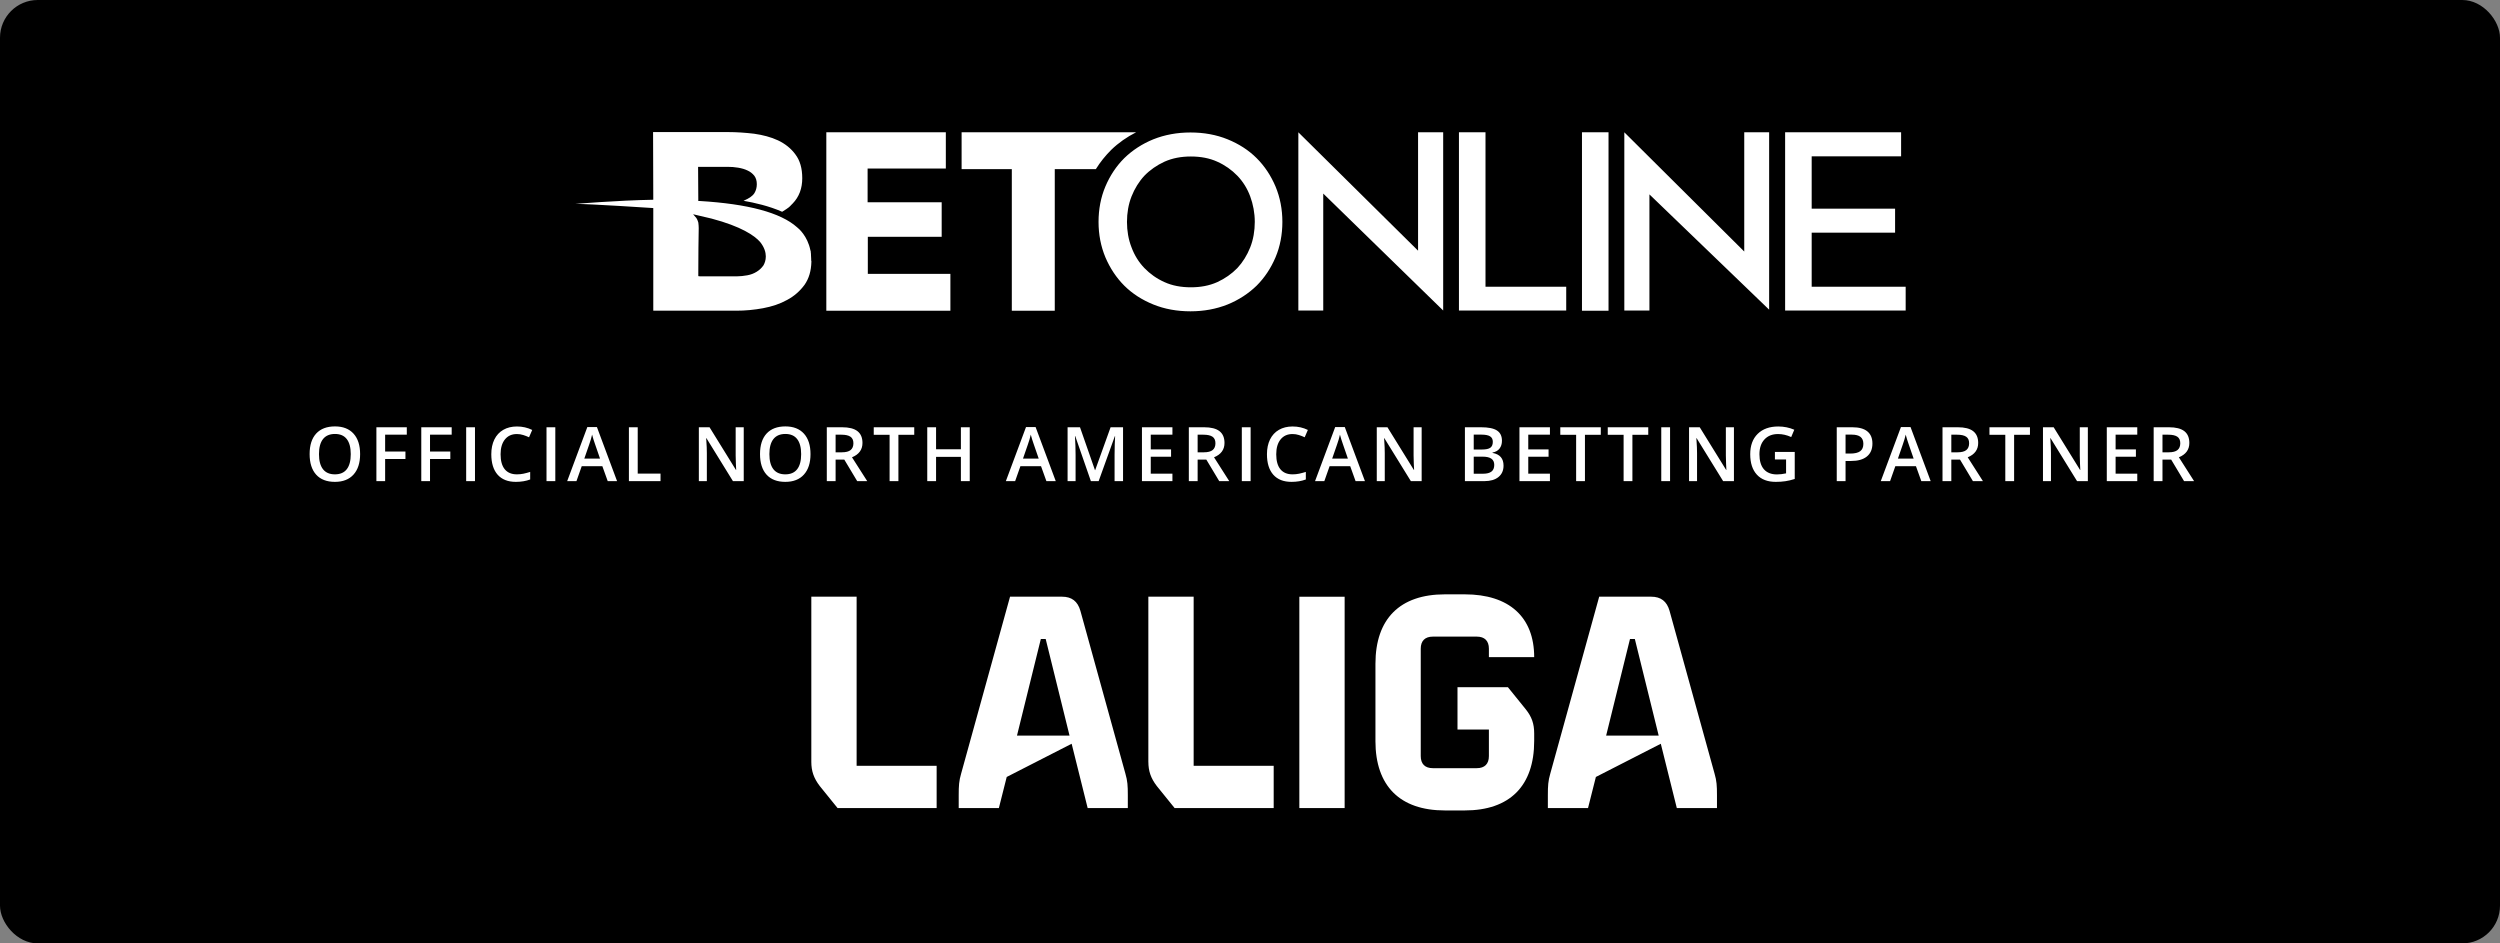
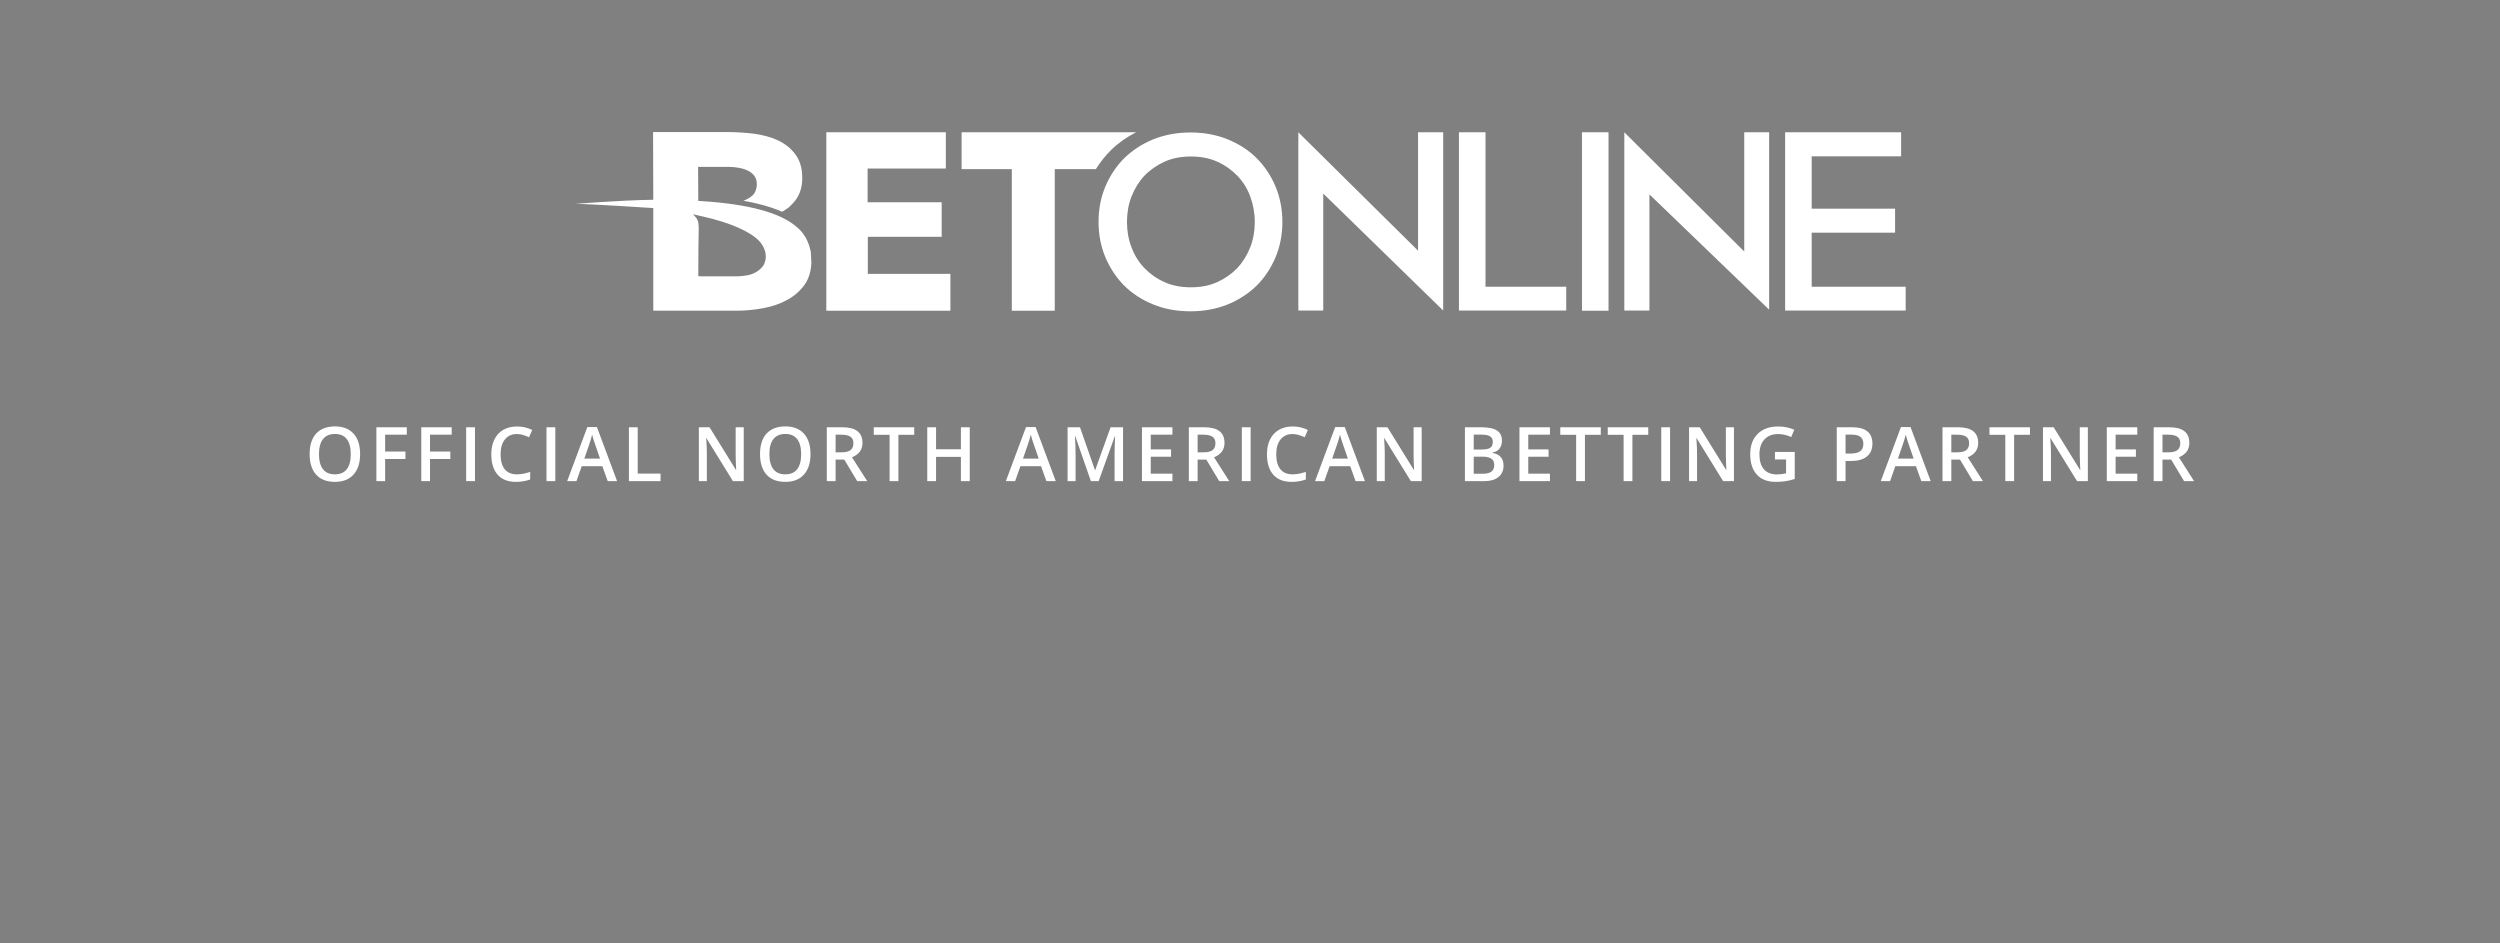
<svg xmlns="http://www.w3.org/2000/svg" width="265" height="100" viewBox="0 0 265 100" fill="none">
  <rect x="0" y="0" width="265" height="100" fill="#808080" stroke="none" />
-   <rect width="265" height="100" rx="4" fill="black" />
  <path fill-rule="evenodd" clip-rule="evenodd" d="M85.985 27.449V27.559C85.985 27.603 85.985 27.647 86.007 27.669V27.756C85.985 28.722 85.743 29.534 85.281 30.192C84.797 30.85 84.181 31.398 83.433 31.793C82.686 32.21 81.828 32.495 80.882 32.671C79.936 32.846 78.991 32.934 78.045 32.934H69.248V22.052H69.204C69.204 22.052 62.562 21.613 61 21.613C61 21.613 65.443 21.24 69.204 21.174H69.248L69.226 14H77.165C78.089 14 79.013 14.066 79.936 14.175C80.86 14.307 81.718 14.527 82.466 14.878C83.213 15.229 83.851 15.733 84.313 16.369C84.797 17.006 85.039 17.84 85.039 18.893C85.039 19.968 84.709 20.867 84.027 21.569L83.851 21.745C83.851 21.745 83.785 21.833 83.631 21.964L83.629 21.966L83.629 21.966C83.454 22.097 83.278 22.228 83.015 22.381C82.993 22.392 82.977 22.403 82.96 22.414L82.96 22.414L82.959 22.415C82.943 22.425 82.927 22.436 82.906 22.447C81.52 21.833 79.958 21.482 78.815 21.284C79.496 20.999 79.782 20.714 79.87 20.604C79.903 20.572 79.923 20.54 79.949 20.499C79.958 20.484 79.969 20.468 79.98 20.45C80.134 20.187 80.222 19.88 80.222 19.529C80.222 19.156 80.134 18.871 79.958 18.629C79.76 18.388 79.54 18.212 79.255 18.081C78.947 17.927 78.617 17.84 78.243 17.774C77.869 17.708 77.495 17.686 77.143 17.686H73.998L74.02 21.306H74.174C79.277 21.613 82.751 22.535 84.489 24.092C84.665 24.224 85.589 25.014 85.897 26.506L85.941 26.659V26.725C85.941 26.758 85.946 26.791 85.952 26.824C85.957 26.857 85.963 26.89 85.963 26.923V27.01C85.963 27.087 85.968 27.159 85.974 27.23C85.979 27.301 85.985 27.372 85.985 27.449ZM80.948 28.085L80.97 28.042C81.124 27.756 81.498 26.813 80.574 25.65C79.98 24.97 78.573 24.005 75.428 23.171L73.47 22.71L73.734 23.017L73.778 23.061C73.784 23.072 73.793 23.085 73.805 23.102L73.807 23.105C73.844 23.158 73.905 23.244 73.954 23.39L74.02 23.588L74.026 23.637C74.046 23.815 74.064 23.979 74.064 24.18C74.042 24.773 74.02 27.625 74.02 28.875V29.27L74.196 29.292H78.111C78.463 29.292 78.837 29.248 79.211 29.182C79.585 29.117 79.914 28.985 80.2 28.809C80.486 28.634 80.728 28.415 80.926 28.129C80.926 28.129 80.948 28.107 80.948 28.085ZM87.59 32.936V14.023H100.258V17.863H91.966V21.439H99.818V25.103H91.989V29.03H100.742V32.936H87.59ZM120.426 14.023C119.437 14.528 118.557 15.142 117.787 15.888C117.171 16.503 116.621 17.183 116.16 17.929H111.805V32.936H107.252V17.929H101.93V14.023H120.426ZM130.125 14.767C131.313 15.25 132.347 15.908 133.204 16.764C134.062 17.619 134.722 18.628 135.206 19.769C135.69 20.932 135.932 22.183 135.932 23.521C135.932 24.859 135.69 26.132 135.206 27.273C134.722 28.414 134.062 29.423 133.204 30.279C132.347 31.112 131.313 31.792 130.125 32.275C128.916 32.758 127.596 32.999 126.189 32.999C124.759 32.999 123.439 32.758 122.252 32.275C121.064 31.792 120.03 31.134 119.173 30.279C118.337 29.445 117.655 28.414 117.171 27.273C116.687 26.11 116.445 24.859 116.445 23.521C116.445 22.183 116.687 20.91 117.171 19.769C117.655 18.628 118.315 17.619 119.173 16.764C120.03 15.93 121.064 15.25 122.252 14.767C123.461 14.284 124.781 14.043 126.189 14.043C127.618 14.043 128.938 14.284 130.125 14.767ZM132.523 26.22C132.853 25.386 133.007 24.465 133.007 23.521C133.007 22.578 132.831 21.656 132.523 20.822C132.215 19.989 131.753 19.243 131.159 18.628C130.565 18.014 129.861 17.509 129.026 17.137C128.212 16.764 127.266 16.588 126.233 16.588C125.199 16.588 124.275 16.764 123.439 17.137C122.626 17.509 121.9 18.014 121.306 18.628C120.734 19.243 120.272 19.989 119.942 20.822C119.613 21.656 119.459 22.578 119.459 23.521C119.459 24.465 119.613 25.386 119.942 26.22C120.25 27.053 120.712 27.799 121.306 28.414C121.9 29.028 122.604 29.533 123.439 29.906C124.253 30.279 125.199 30.454 126.233 30.454C127.266 30.454 128.19 30.279 129.026 29.906C129.839 29.533 130.565 29.028 131.159 28.414C131.731 27.799 132.193 27.053 132.523 26.22ZM154.648 14.023H157.463V30.391H166.019V32.914H154.648V14.023ZM167.689 14.023H170.504V32.936H167.689V14.023ZM192.038 24.664V30.391H202.001V32.914H189.223V14.023H201.517V16.569H192.038V22.119H200.879V24.664H192.038ZM137.625 14.023L150.315 26.573V14.023H152.977V32.914L140.264 20.518V32.914H137.625V14.023ZM172.178 14.023L184.89 26.661V14.023H187.529V32.826L174.839 20.605V32.914H172.178V14.023Z" fill="white" />
-   <path d="M86 80.76V63.248H90.802V81.175H99.284V85.658H88.785L86.896 83.321C86.256 82.489 86 81.721 86 80.76ZM101.879 82.007L107.065 63.249H112.571C113.596 63.249 114.235 63.73 114.524 64.754L119.293 82.007C119.517 82.776 119.549 83.287 119.549 84.28V85.656H115.292L113.595 78.838L106.712 82.358L105.88 85.656H101.623V84.28C101.623 83.287 101.655 82.776 101.879 82.007ZM113.371 77.975L110.842 67.731H110.329L107.8 77.975H113.371ZM121.725 80.76V63.248H126.527V81.175H135.011V85.658H124.512L122.622 83.321C121.982 82.489 121.727 81.721 121.727 80.76H121.725ZM137.73 63.251H142.532V85.658H137.73V63.251ZM145.797 78.544V70.363C145.797 65.594 148.391 63 153.16 63H155.262C159.968 63 162.624 65.402 162.624 69.659H157.823V68.763C157.823 67.931 157.374 67.482 156.542 67.482H151.88C151.048 67.482 150.599 67.931 150.599 68.763V80.145C150.599 80.978 151.048 81.426 151.88 81.426H156.543C157.374 81.426 157.823 80.978 157.823 80.145V77.329H154.494V72.846H159.84L161.729 75.183C162.369 75.982 162.624 76.719 162.624 77.744V78.544C162.624 83.313 160.032 85.907 155.262 85.907H153.16C148.39 85.907 145.796 83.313 145.796 78.544H145.797ZM164.329 82.007L169.515 63.249H175.021C176.046 63.249 176.685 63.73 176.974 64.754L181.744 82.007C181.968 82.776 181.999 83.287 181.999 84.28V85.656H177.742L176.045 78.838L169.163 82.358L168.33 85.656H164.073V84.28C164.073 83.287 164.105 82.776 164.329 82.007ZM175.821 77.975L173.292 67.731H172.779L170.25 77.975H175.821Z" fill="white" />
-   <path d="M38.172 48.137C38.172 49.066 37.939 49.789 37.473 50.305C37.009 50.82 36.352 51.078 35.5 51.078C34.638 51.078 33.975 50.823 33.512 50.312C33.051 49.8 32.82 49.072 32.82 48.129C32.82 47.186 33.052 46.462 33.516 45.957C33.982 45.452 34.646 45.199 35.508 45.199C36.357 45.199 37.013 45.456 37.477 45.969C37.94 46.482 38.172 47.204 38.172 48.137ZM33.812 48.137C33.812 48.84 33.954 49.374 34.238 49.738C34.522 50.1 34.943 50.281 35.5 50.281C36.055 50.281 36.473 50.102 36.754 49.742C37.038 49.383 37.18 48.848 37.18 48.137C37.18 47.436 37.039 46.905 36.758 46.543C36.479 46.181 36.062 46 35.508 46C34.948 46 34.525 46.181 34.238 46.543C33.954 46.905 33.812 47.436 33.812 48.137ZM40.824 51H39.898V45.289H43.121V46.078H40.824V47.863H42.977V48.656H40.824V51ZM45.582 51H44.656V45.289H47.879V46.078H45.582V47.863H47.734V48.656H45.582V51ZM49.414 51V45.289H50.348V51H49.414ZM54.789 46.008C54.253 46.008 53.831 46.198 53.523 46.578C53.216 46.958 53.062 47.483 53.062 48.152C53.062 48.853 53.21 49.383 53.504 49.742C53.801 50.102 54.229 50.281 54.789 50.281C55.031 50.281 55.266 50.258 55.492 50.211C55.719 50.161 55.954 50.099 56.199 50.023V50.824C55.751 50.993 55.243 51.078 54.676 51.078C53.84 51.078 53.198 50.825 52.75 50.32C52.302 49.812 52.078 49.087 52.078 48.145C52.078 47.551 52.186 47.031 52.402 46.586C52.621 46.141 52.936 45.8 53.348 45.562C53.759 45.325 54.242 45.207 54.797 45.207C55.38 45.207 55.919 45.329 56.414 45.574L56.078 46.352C55.885 46.26 55.681 46.181 55.465 46.113C55.251 46.043 55.026 46.008 54.789 46.008ZM57.93 51V45.289H58.863V51H57.93ZM64.418 51L63.848 49.414H61.664L61.105 51H60.121L62.258 45.266H63.273L65.41 51H64.418ZM63.602 48.609L63.066 47.055C63.027 46.95 62.973 46.786 62.902 46.562C62.835 46.339 62.788 46.175 62.762 46.07C62.691 46.391 62.589 46.741 62.453 47.121L61.938 48.609H63.602ZM66.664 51V45.289H67.598V50.199H70.016V51H66.664ZM78.836 51H77.691L74.883 46.449H74.852L74.871 46.703C74.908 47.188 74.926 47.63 74.926 48.031V51H74.078V45.289H75.211L78.012 49.816H78.035C78.03 49.757 78.019 49.539 78.004 49.164C77.988 48.786 77.981 48.492 77.981 48.281V45.289H78.836V51ZM85.914 48.137C85.914 49.066 85.681 49.789 85.215 50.305C84.751 50.82 84.094 51.078 83.242 51.078C82.38 51.078 81.717 50.823 81.254 50.312C80.793 49.8 80.562 49.072 80.562 48.129C80.562 47.186 80.794 46.462 81.258 45.957C81.724 45.452 82.388 45.199 83.25 45.199C84.099 45.199 84.755 45.456 85.219 45.969C85.682 46.482 85.914 47.204 85.914 48.137ZM81.555 48.137C81.555 48.84 81.697 49.374 81.981 49.738C82.264 50.1 82.685 50.281 83.242 50.281C83.797 50.281 84.215 50.102 84.496 49.742C84.78 49.383 84.922 48.848 84.922 48.137C84.922 47.436 84.781 46.905 84.5 46.543C84.221 46.181 83.805 46 83.25 46C82.69 46 82.267 46.181 81.981 46.543C81.697 46.905 81.555 47.436 81.555 48.137ZM88.574 47.945H89.223C89.658 47.945 89.973 47.865 90.168 47.703C90.363 47.542 90.461 47.302 90.461 46.984C90.461 46.661 90.356 46.43 90.144 46.289C89.934 46.148 89.616 46.078 89.191 46.078H88.574V47.945ZM88.574 48.719V51H87.641V45.289H89.254C89.991 45.289 90.537 45.427 90.891 45.703C91.245 45.979 91.422 46.396 91.422 46.953C91.422 47.664 91.052 48.171 90.312 48.473L91.926 51H90.863L89.496 48.719H88.574ZM95.231 51H94.297V46.09H92.617V45.289H96.91V46.09H95.231V51ZM102.793 51H101.855V48.426H99.223V51H98.289V45.289H99.223V47.625H101.855V45.289H102.793V51ZM110.918 51L110.348 49.414H108.164L107.605 51H106.621L108.758 45.266H109.773L111.91 51H110.918ZM110.102 48.609L109.566 47.055C109.527 46.95 109.473 46.786 109.402 46.562C109.335 46.339 109.288 46.175 109.262 46.07C109.191 46.391 109.089 46.741 108.953 47.121L108.438 48.609H110.102ZM115.633 51L113.977 46.23H113.945C113.99 46.939 114.012 47.603 114.012 48.223V51H113.164V45.289H114.48L116.066 49.832H116.09L117.723 45.289H119.043V51H118.145V48.176C118.145 47.892 118.151 47.522 118.164 47.066C118.18 46.611 118.193 46.335 118.203 46.238H118.172L116.457 51H115.633ZM124.277 51H121.047V45.289H124.277V46.078H121.98V47.633H124.133V48.414H121.98V50.207H124.277V51ZM126.949 47.945H127.598C128.033 47.945 128.348 47.865 128.543 47.703C128.738 47.542 128.836 47.302 128.836 46.984C128.836 46.661 128.73 46.43 128.52 46.289C128.309 46.148 127.991 46.078 127.566 46.078H126.949V47.945ZM126.949 48.719V51H126.016V45.289H127.629C128.366 45.289 128.911 45.427 129.266 45.703C129.62 45.979 129.797 46.396 129.797 46.953C129.797 47.664 129.427 48.171 128.688 48.473L130.301 51H129.238L127.871 48.719H126.949ZM131.633 51V45.289H132.566V51H131.633ZM137.008 46.008C136.471 46.008 136.049 46.198 135.742 46.578C135.435 46.958 135.281 47.483 135.281 48.152C135.281 48.853 135.428 49.383 135.723 49.742C136.02 50.102 136.448 50.281 137.008 50.281C137.25 50.281 137.484 50.258 137.711 50.211C137.938 50.161 138.173 50.099 138.418 50.023V50.824C137.97 50.993 137.462 51.078 136.895 51.078C136.059 51.078 135.417 50.825 134.969 50.32C134.521 49.812 134.297 49.087 134.297 48.145C134.297 47.551 134.405 47.031 134.621 46.586C134.84 46.141 135.155 45.8 135.566 45.562C135.978 45.325 136.461 45.207 137.016 45.207C137.599 45.207 138.138 45.329 138.633 45.574L138.297 46.352C138.104 46.26 137.9 46.181 137.684 46.113C137.47 46.043 137.245 46.008 137.008 46.008ZM143.691 51L143.121 49.414H140.938L140.379 51H139.395L141.531 45.266H142.547L144.684 51H143.691ZM142.875 48.609L142.34 47.055C142.301 46.95 142.246 46.786 142.176 46.562C142.108 46.339 142.061 46.175 142.035 46.07C141.965 46.391 141.862 46.741 141.727 47.121L141.211 48.609H142.875ZM150.695 51H149.551L146.742 46.449H146.711L146.73 46.703C146.767 47.188 146.785 47.63 146.785 48.031V51H145.938V45.289H147.07L149.871 49.816H149.895C149.889 49.757 149.879 49.539 149.863 49.164C149.848 48.786 149.84 48.492 149.84 48.281V45.289H150.695V51ZM155.281 45.289H156.977C157.763 45.289 158.331 45.404 158.68 45.633C159.031 45.862 159.207 46.224 159.207 46.719C159.207 47.052 159.121 47.329 158.949 47.551C158.777 47.772 158.53 47.911 158.207 47.969V48.008C158.608 48.083 158.902 48.233 159.09 48.457C159.28 48.678 159.375 48.979 159.375 49.359C159.375 49.872 159.195 50.275 158.836 50.566C158.479 50.855 157.982 51 157.344 51H155.281V45.289ZM156.215 47.648H157.113C157.504 47.648 157.789 47.587 157.969 47.465C158.148 47.34 158.238 47.129 158.238 46.832C158.238 46.564 158.141 46.37 157.945 46.25C157.753 46.13 157.445 46.07 157.023 46.07H156.215V47.648ZM156.215 48.406V50.215H157.207C157.598 50.215 157.892 50.141 158.09 49.992C158.29 49.841 158.391 49.604 158.391 49.281C158.391 48.984 158.289 48.764 158.086 48.621C157.883 48.478 157.574 48.406 157.16 48.406H156.215ZM164.293 51H161.062V45.289H164.293V46.078H161.996V47.633H164.148V48.414H161.996V50.207H164.293V51ZM168.004 51H167.07V46.09H165.391V45.289H169.684V46.09H168.004V51ZM173.035 51H172.102V46.09H170.422V45.289H174.715V46.09H173.035V51ZM176.094 51V45.289H177.027V51H176.094ZM183.797 51H182.652L179.844 46.449H179.812L179.832 46.703C179.868 47.188 179.887 47.63 179.887 48.031V51H179.039V45.289H180.172L182.973 49.816H182.996C182.991 49.757 182.98 49.539 182.965 49.164C182.949 48.786 182.941 48.492 182.941 48.281V45.289H183.797V51ZM188.141 47.902H190.242V50.77C189.898 50.882 189.568 50.961 189.25 51.008C188.935 51.055 188.594 51.078 188.227 51.078C187.362 51.078 186.695 50.823 186.227 50.312C185.758 49.8 185.523 49.077 185.523 48.145C185.523 47.225 185.788 46.507 186.316 45.988C186.845 45.467 187.573 45.207 188.5 45.207C189.096 45.207 189.661 45.322 190.195 45.551L189.867 46.328C189.404 46.115 188.94 46.008 188.477 46.008C187.867 46.008 187.385 46.199 187.031 46.582C186.677 46.965 186.5 47.488 186.5 48.152C186.5 48.85 186.659 49.382 186.977 49.746C187.297 50.108 187.757 50.289 188.355 50.289C188.658 50.289 188.98 50.251 189.324 50.176V48.703H188.141V47.902ZM198.477 47.016C198.477 47.612 198.281 48.069 197.891 48.387C197.5 48.704 196.944 48.863 196.223 48.863H195.629V51H194.695V45.289H196.34C197.053 45.289 197.587 45.435 197.941 45.727C198.298 46.018 198.477 46.448 198.477 47.016ZM195.629 48.078H196.125C196.604 48.078 196.956 47.995 197.18 47.828C197.404 47.661 197.516 47.401 197.516 47.047C197.516 46.719 197.415 46.474 197.215 46.312C197.014 46.151 196.702 46.07 196.277 46.07H195.629V48.078ZM203.66 51L203.09 49.414H200.906L200.348 51H199.363L201.5 45.266H202.516L204.652 51H203.66ZM202.844 48.609L202.309 47.055C202.27 46.95 202.215 46.786 202.145 46.562C202.077 46.339 202.03 46.175 202.004 46.07C201.934 46.391 201.831 46.741 201.695 47.121L201.18 48.609H202.844ZM206.84 47.945H207.488C207.923 47.945 208.238 47.865 208.434 47.703C208.629 47.542 208.727 47.302 208.727 46.984C208.727 46.661 208.621 46.43 208.41 46.289C208.199 46.148 207.882 46.078 207.457 46.078H206.84V47.945ZM206.84 48.719V51H205.906V45.289H207.52C208.257 45.289 208.802 45.427 209.156 45.703C209.51 45.979 209.688 46.396 209.688 46.953C209.688 47.664 209.318 48.171 208.578 48.473L210.191 51H209.129L207.762 48.719H206.84ZM213.496 51H212.562V46.09H210.883V45.289H215.176V46.09H213.496V51ZM221.312 51H220.168L217.359 46.449H217.328L217.348 46.703C217.384 47.188 217.402 47.63 217.402 48.031V51H216.555V45.289H217.688L220.488 49.816H220.512C220.507 49.757 220.496 49.539 220.48 49.164C220.465 48.786 220.457 48.492 220.457 48.281V45.289H221.312V51ZM226.551 51H223.32V45.289H226.551V46.078H224.254V47.633H226.406V48.414H224.254V50.207H226.551V51ZM229.223 47.945H229.871C230.306 47.945 230.621 47.865 230.816 47.703C231.012 47.542 231.109 47.302 231.109 46.984C231.109 46.661 231.004 46.43 230.793 46.289C230.582 46.148 230.264 46.078 229.84 46.078H229.223V47.945ZM229.223 48.719V51H228.289V45.289H229.902C230.639 45.289 231.185 45.427 231.539 45.703C231.893 45.979 232.07 46.396 232.07 46.953C232.07 47.664 231.701 48.171 230.961 48.473L232.574 51H231.512L230.145 48.719H229.223Z" fill="white" />
+   <path d="M38.172 48.137C38.172 49.066 37.939 49.789 37.473 50.305C37.009 50.82 36.352 51.078 35.5 51.078C34.638 51.078 33.975 50.823 33.512 50.312C33.051 49.8 32.82 49.072 32.82 48.129C32.82 47.186 33.052 46.462 33.516 45.957C33.982 45.452 34.646 45.199 35.508 45.199C36.357 45.199 37.013 45.456 37.477 45.969C37.94 46.482 38.172 47.204 38.172 48.137ZM33.812 48.137C33.812 48.84 33.954 49.374 34.238 49.738C34.522 50.1 34.943 50.281 35.5 50.281C36.055 50.281 36.473 50.102 36.754 49.742C37.038 49.383 37.18 48.848 37.18 48.137C37.18 47.436 37.039 46.905 36.758 46.543C36.479 46.181 36.062 46 35.508 46C34.948 46 34.525 46.181 34.238 46.543C33.954 46.905 33.812 47.436 33.812 48.137ZM40.824 51H39.898V45.289H43.121V46.078H40.824V47.863H42.977V48.656H40.824V51ZM45.582 51H44.656V45.289H47.879V46.078H45.582V47.863H47.734V48.656H45.582V51ZM49.414 51V45.289H50.348V51H49.414ZM54.789 46.008C54.253 46.008 53.831 46.198 53.523 46.578C53.216 46.958 53.062 47.483 53.062 48.152C53.062 48.853 53.21 49.383 53.504 49.742C53.801 50.102 54.229 50.281 54.789 50.281C55.031 50.281 55.266 50.258 55.492 50.211C55.719 50.161 55.954 50.099 56.199 50.023V50.824C55.751 50.993 55.243 51.078 54.676 51.078C53.84 51.078 53.198 50.825 52.75 50.32C52.302 49.812 52.078 49.087 52.078 48.145C52.078 47.551 52.186 47.031 52.402 46.586C52.621 46.141 52.936 45.8 53.348 45.562C53.759 45.325 54.242 45.207 54.797 45.207C55.38 45.207 55.919 45.329 56.414 45.574L56.078 46.352C55.885 46.26 55.681 46.181 55.465 46.113C55.251 46.043 55.026 46.008 54.789 46.008ZM57.93 51V45.289H58.863V51H57.93ZM64.418 51L63.848 49.414H61.664L61.105 51H60.121L62.258 45.266H63.273L65.41 51H64.418ZM63.602 48.609L63.066 47.055C63.027 46.95 62.973 46.786 62.902 46.562C62.835 46.339 62.788 46.175 62.762 46.07C62.691 46.391 62.589 46.741 62.453 47.121L61.938 48.609H63.602ZM66.664 51V45.289H67.598V50.199H70.016V51H66.664ZM78.836 51H77.691L74.883 46.449H74.852L74.871 46.703C74.908 47.188 74.926 47.63 74.926 48.031V51H74.078V45.289H75.211L78.012 49.816H78.035C78.03 49.757 78.019 49.539 78.004 49.164C77.988 48.786 77.981 48.492 77.981 48.281V45.289H78.836V51ZM85.914 48.137C85.914 49.066 85.681 49.789 85.215 50.305C84.751 50.82 84.094 51.078 83.242 51.078C82.38 51.078 81.717 50.823 81.254 50.312C80.793 49.8 80.562 49.072 80.562 48.129C80.562 47.186 80.794 46.462 81.258 45.957C81.724 45.452 82.388 45.199 83.25 45.199C84.099 45.199 84.755 45.456 85.219 45.969C85.682 46.482 85.914 47.204 85.914 48.137ZM81.555 48.137C81.555 48.84 81.697 49.374 81.981 49.738C82.264 50.1 82.685 50.281 83.242 50.281C83.797 50.281 84.215 50.102 84.496 49.742C84.78 49.383 84.922 48.848 84.922 48.137C84.922 47.436 84.781 46.905 84.5 46.543C84.221 46.181 83.805 46 83.25 46C82.69 46 82.267 46.181 81.981 46.543C81.697 46.905 81.555 47.436 81.555 48.137ZM88.574 47.945H89.223C89.658 47.945 89.973 47.865 90.168 47.703C90.363 47.542 90.461 47.302 90.461 46.984C90.461 46.661 90.356 46.43 90.144 46.289C89.934 46.148 89.616 46.078 89.191 46.078H88.574V47.945ZM88.574 48.719V51H87.641V45.289H89.254C89.991 45.289 90.537 45.427 90.891 45.703C91.245 45.979 91.422 46.396 91.422 46.953C91.422 47.664 91.052 48.171 90.312 48.473L91.926 51H90.863L89.496 48.719H88.574ZM95.231 51H94.297V46.09H92.617V45.289H96.91V46.09H95.231V51ZM102.793 51H101.855V48.426H99.223V51H98.289V45.289H99.223V47.625H101.855V45.289H102.793V51ZM110.918 51L110.348 49.414H108.164L107.605 51H106.621L108.758 45.266H109.773L111.91 51H110.918ZM110.102 48.609L109.566 47.055C109.527 46.95 109.473 46.786 109.402 46.562C109.335 46.339 109.288 46.175 109.262 46.07C109.191 46.391 109.089 46.741 108.953 47.121L108.438 48.609H110.102ZM115.633 51L113.977 46.23H113.945C113.99 46.939 114.012 47.603 114.012 48.223V51H113.164V45.289H114.48L116.066 49.832H116.09L117.723 45.289H119.043V51H118.145V48.176C118.145 47.892 118.151 47.522 118.164 47.066C118.18 46.611 118.193 46.335 118.203 46.238H118.172L116.457 51H115.633ZM124.277 51H121.047V45.289H124.277V46.078H121.98V47.633H124.133V48.414H121.98V50.207H124.277V51ZM126.949 47.945H127.598C128.033 47.945 128.348 47.865 128.543 47.703C128.738 47.542 128.836 47.302 128.836 46.984C128.836 46.661 128.73 46.43 128.52 46.289C128.309 46.148 127.991 46.078 127.566 46.078H126.949V47.945ZM126.949 48.719V51H126.016V45.289H127.629C128.366 45.289 128.911 45.427 129.266 45.703C129.62 45.979 129.797 46.396 129.797 46.953C129.797 47.664 129.427 48.171 128.688 48.473L130.301 51H129.238L127.871 48.719H126.949ZM131.633 51V45.289H132.566V51H131.633ZM137.008 46.008C136.471 46.008 136.049 46.198 135.742 46.578C135.435 46.958 135.281 47.483 135.281 48.152C135.281 48.853 135.428 49.383 135.723 49.742C136.02 50.102 136.448 50.281 137.008 50.281C137.25 50.281 137.484 50.258 137.711 50.211C137.938 50.161 138.173 50.099 138.418 50.023V50.824C137.97 50.993 137.462 51.078 136.895 51.078C136.059 51.078 135.417 50.825 134.969 50.32C134.521 49.812 134.297 49.087 134.297 48.145C134.297 47.551 134.405 47.031 134.621 46.586C134.84 46.141 135.155 45.8 135.566 45.562C135.978 45.325 136.461 45.207 137.016 45.207C137.599 45.207 138.138 45.329 138.633 45.574L138.297 46.352C138.104 46.26 137.9 46.181 137.684 46.113C137.47 46.043 137.245 46.008 137.008 46.008ZM143.691 51L143.121 49.414H140.938L140.379 51H139.395L141.531 45.266H142.547L144.684 51H143.691ZM142.875 48.609L142.34 47.055C142.301 46.95 142.246 46.786 142.176 46.562C142.108 46.339 142.061 46.175 142.035 46.07C141.965 46.391 141.862 46.741 141.727 47.121L141.211 48.609H142.875ZM150.695 51H149.551L146.742 46.449H146.711L146.73 46.703C146.767 47.188 146.785 47.63 146.785 48.031V51H145.938V45.289H147.07L149.871 49.816H149.895C149.889 49.757 149.879 49.539 149.863 49.164C149.848 48.786 149.84 48.492 149.84 48.281V45.289H150.695V51ZM155.281 45.289H156.977C157.763 45.289 158.331 45.404 158.68 45.633C159.031 45.862 159.207 46.224 159.207 46.719C159.207 47.052 159.121 47.329 158.949 47.551C158.777 47.772 158.53 47.911 158.207 47.969V48.008C158.608 48.083 158.902 48.233 159.09 48.457C159.28 48.678 159.375 48.979 159.375 49.359C159.375 49.872 159.195 50.275 158.836 50.566C158.479 50.855 157.982 51 157.344 51H155.281V45.289ZM156.215 47.648H157.113C157.504 47.648 157.789 47.587 157.969 47.465C158.148 47.34 158.238 47.129 158.238 46.832C158.238 46.564 158.141 46.37 157.945 46.25C157.753 46.13 157.445 46.07 157.023 46.07H156.215V47.648ZM156.215 48.406V50.215H157.207C157.598 50.215 157.892 50.141 158.09 49.992C158.29 49.841 158.391 49.604 158.391 49.281C158.391 48.984 158.289 48.764 158.086 48.621C157.883 48.478 157.574 48.406 157.16 48.406H156.215ZM164.293 51H161.062V45.289H164.293V46.078H161.996V47.633H164.148V48.414H161.996V50.207H164.293V51ZM168.004 51H167.07V46.09H165.391V45.289H169.684V46.09H168.004V51ZM173.035 51H172.102V46.09H170.422V45.289H174.715V46.09H173.035V51ZM176.094 51V45.289H177.027V51H176.094ZM183.797 51H182.652L179.844 46.449H179.812L179.832 46.703C179.868 47.188 179.887 47.63 179.887 48.031V51H179.039V45.289H180.172L182.973 49.816H182.996C182.991 49.757 182.98 49.539 182.965 49.164C182.949 48.786 182.941 48.492 182.941 48.281V45.289H183.797V51ZM188.141 47.902H190.242V50.77C189.898 50.882 189.568 50.961 189.25 51.008C188.935 51.055 188.594 51.078 188.227 51.078C187.362 51.078 186.695 50.823 186.227 50.312C185.758 49.8 185.523 49.077 185.523 48.145C185.523 47.225 185.788 46.507 186.316 45.988C186.845 45.467 187.573 45.207 188.5 45.207C189.096 45.207 189.661 45.322 190.195 45.551L189.867 46.328C189.404 46.115 188.94 46.008 188.477 46.008C187.867 46.008 187.385 46.199 187.031 46.582C186.677 46.965 186.5 47.488 186.5 48.152C186.5 48.85 186.659 49.382 186.977 49.746C187.297 50.108 187.757 50.289 188.355 50.289C188.658 50.289 188.98 50.251 189.324 50.176V48.703H188.141V47.902ZM198.477 47.016C198.477 47.612 198.281 48.069 197.891 48.387C197.5 48.704 196.944 48.863 196.223 48.863H195.629V51H194.695V45.289H196.34C197.053 45.289 197.587 45.435 197.941 45.727C198.298 46.018 198.477 46.448 198.477 47.016ZM195.629 48.078H196.125C196.604 48.078 196.956 47.995 197.18 47.828C197.404 47.661 197.516 47.401 197.516 47.047C197.516 46.719 197.415 46.474 197.215 46.312C197.014 46.151 196.702 46.07 196.277 46.07H195.629V48.078ZM203.66 51L203.09 49.414H200.906L200.348 51H199.363L201.5 45.266H202.516L204.652 51H203.66M202.844 48.609L202.309 47.055C202.27 46.95 202.215 46.786 202.145 46.562C202.077 46.339 202.03 46.175 202.004 46.07C201.934 46.391 201.831 46.741 201.695 47.121L201.18 48.609H202.844ZM206.84 47.945H207.488C207.923 47.945 208.238 47.865 208.434 47.703C208.629 47.542 208.727 47.302 208.727 46.984C208.727 46.661 208.621 46.43 208.41 46.289C208.199 46.148 207.882 46.078 207.457 46.078H206.84V47.945ZM206.84 48.719V51H205.906V45.289H207.52C208.257 45.289 208.802 45.427 209.156 45.703C209.51 45.979 209.688 46.396 209.688 46.953C209.688 47.664 209.318 48.171 208.578 48.473L210.191 51H209.129L207.762 48.719H206.84ZM213.496 51H212.562V46.09H210.883V45.289H215.176V46.09H213.496V51ZM221.312 51H220.168L217.359 46.449H217.328L217.348 46.703C217.384 47.188 217.402 47.63 217.402 48.031V51H216.555V45.289H217.688L220.488 49.816H220.512C220.507 49.757 220.496 49.539 220.48 49.164C220.465 48.786 220.457 48.492 220.457 48.281V45.289H221.312V51ZM226.551 51H223.32V45.289H226.551V46.078H224.254V47.633H226.406V48.414H224.254V50.207H226.551V51ZM229.223 47.945H229.871C230.306 47.945 230.621 47.865 230.816 47.703C231.012 47.542 231.109 47.302 231.109 46.984C231.109 46.661 231.004 46.43 230.793 46.289C230.582 46.148 230.264 46.078 229.84 46.078H229.223V47.945ZM229.223 48.719V51H228.289V45.289H229.902C230.639 45.289 231.185 45.427 231.539 45.703C231.893 45.979 232.07 46.396 232.07 46.953C232.07 47.664 231.701 48.171 230.961 48.473L232.574 51H231.512L230.145 48.719H229.223Z" fill="white" />
</svg>